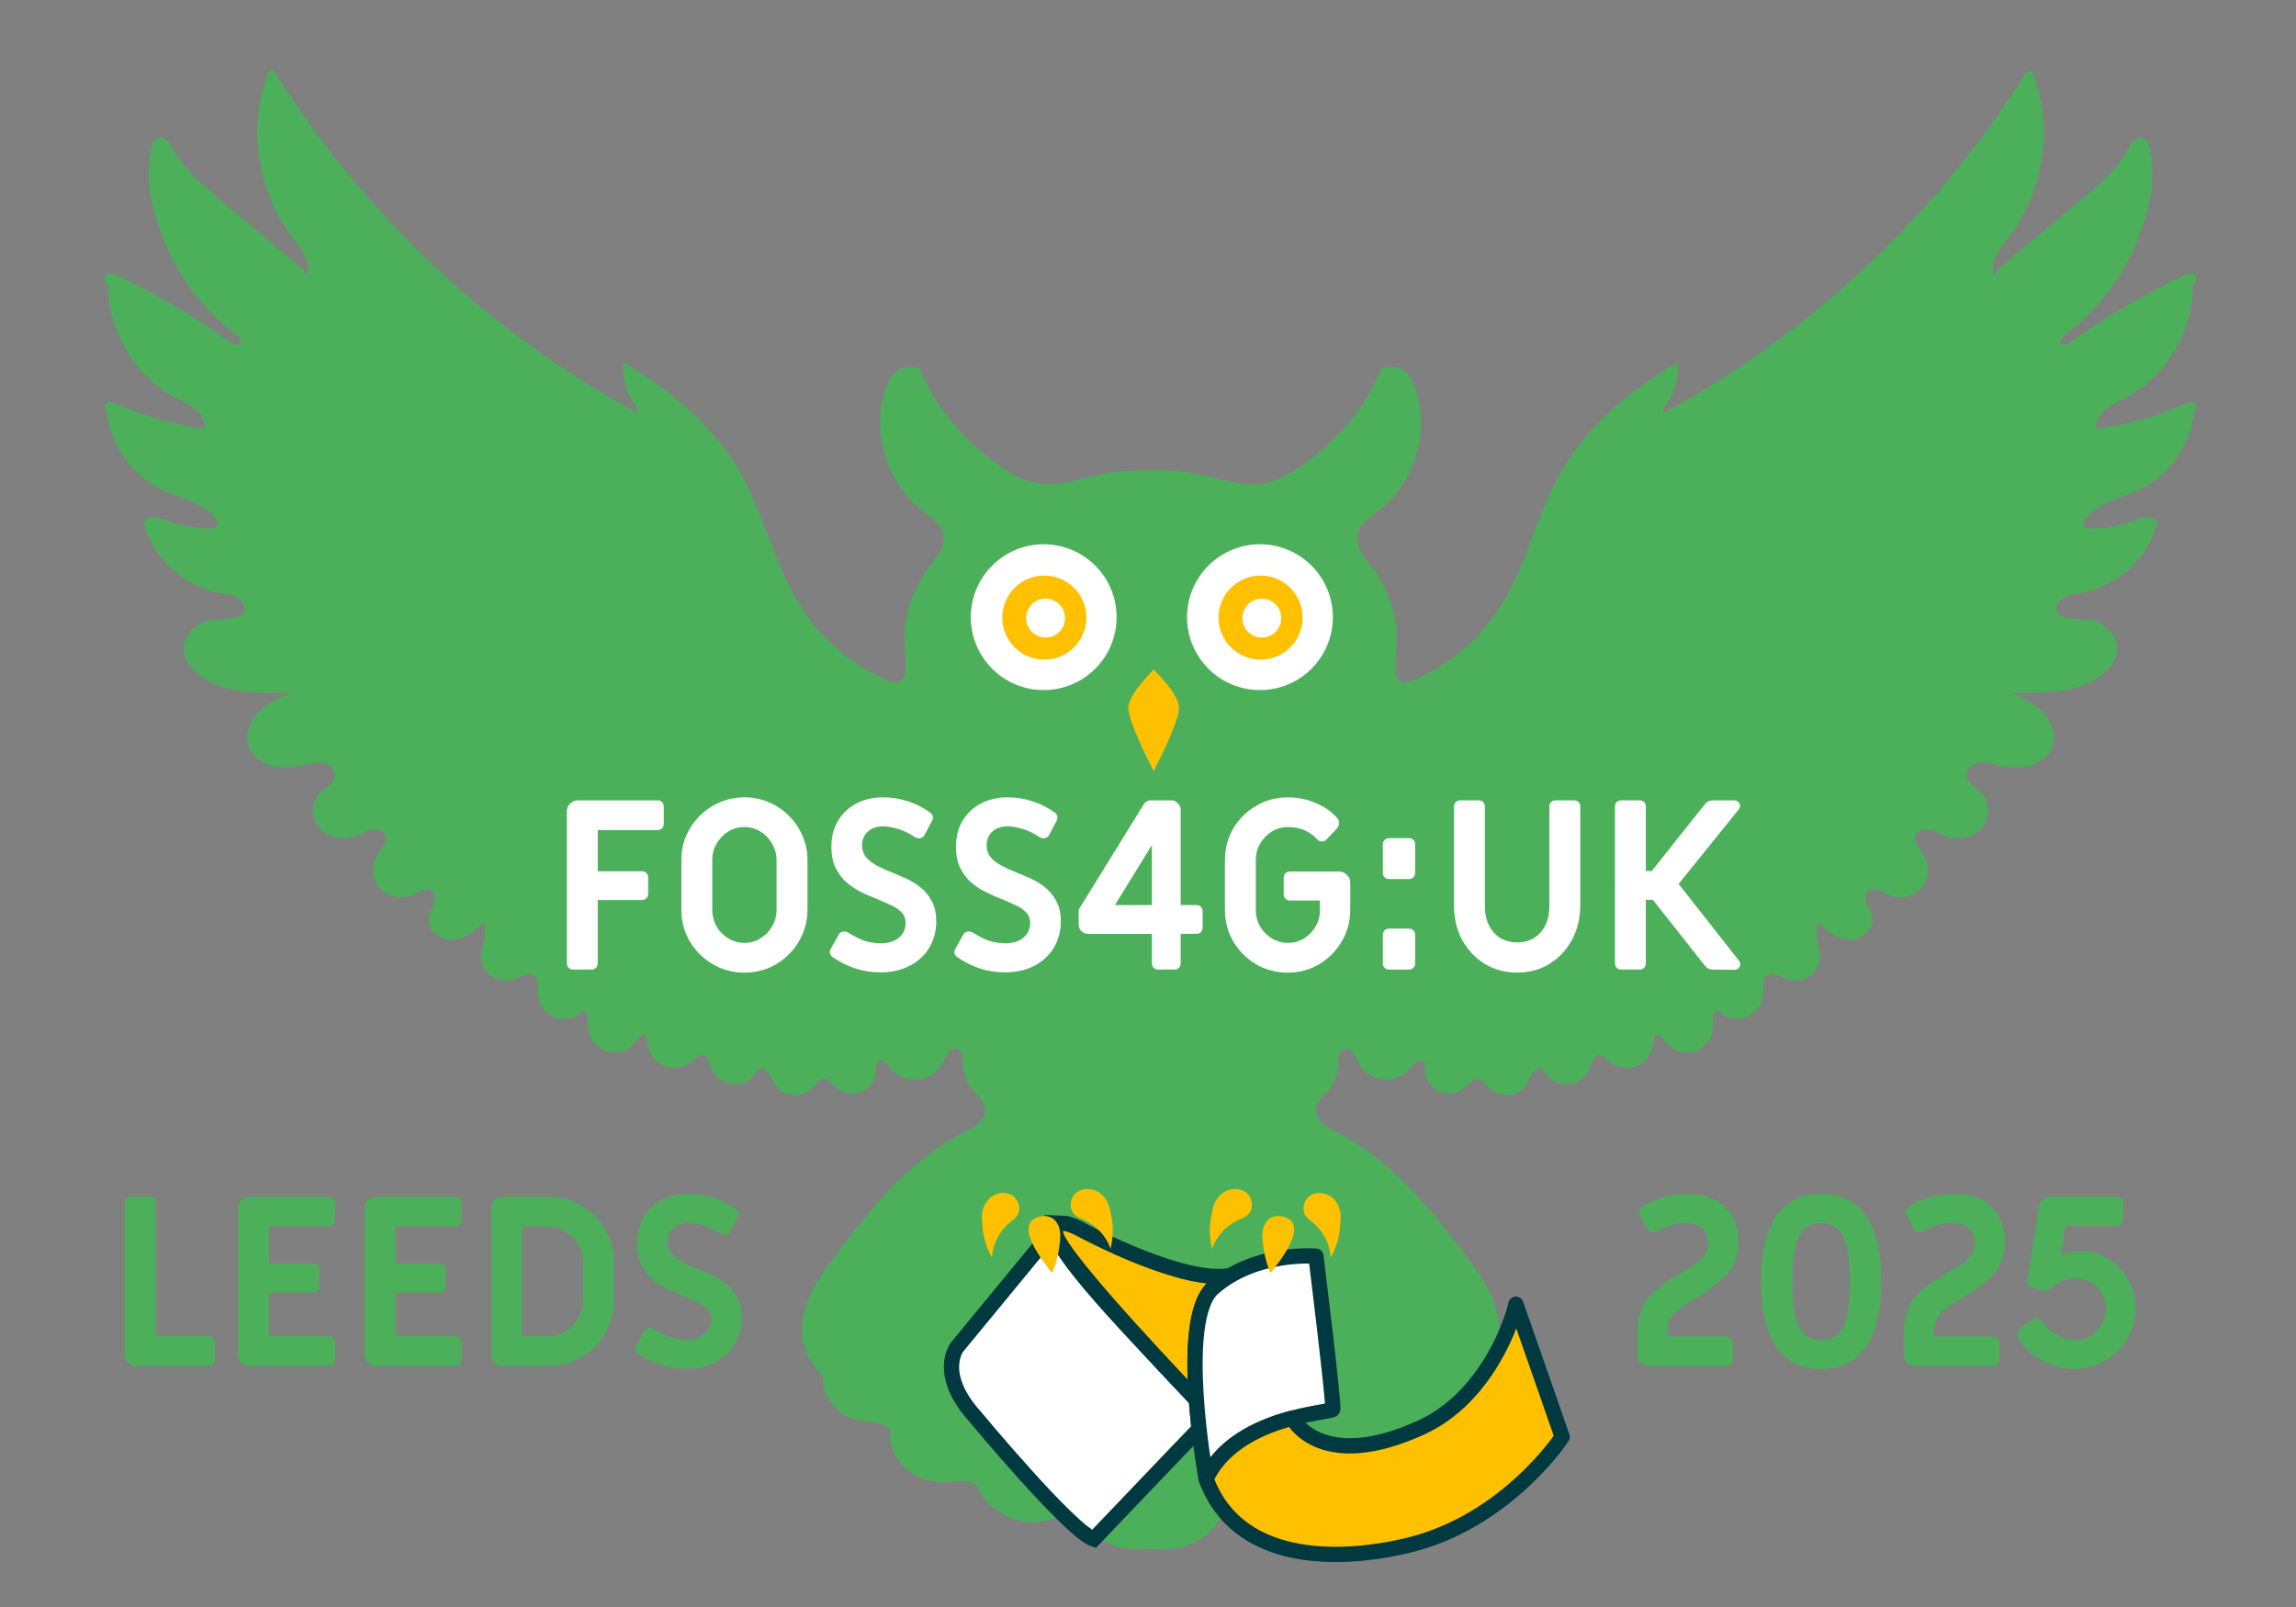
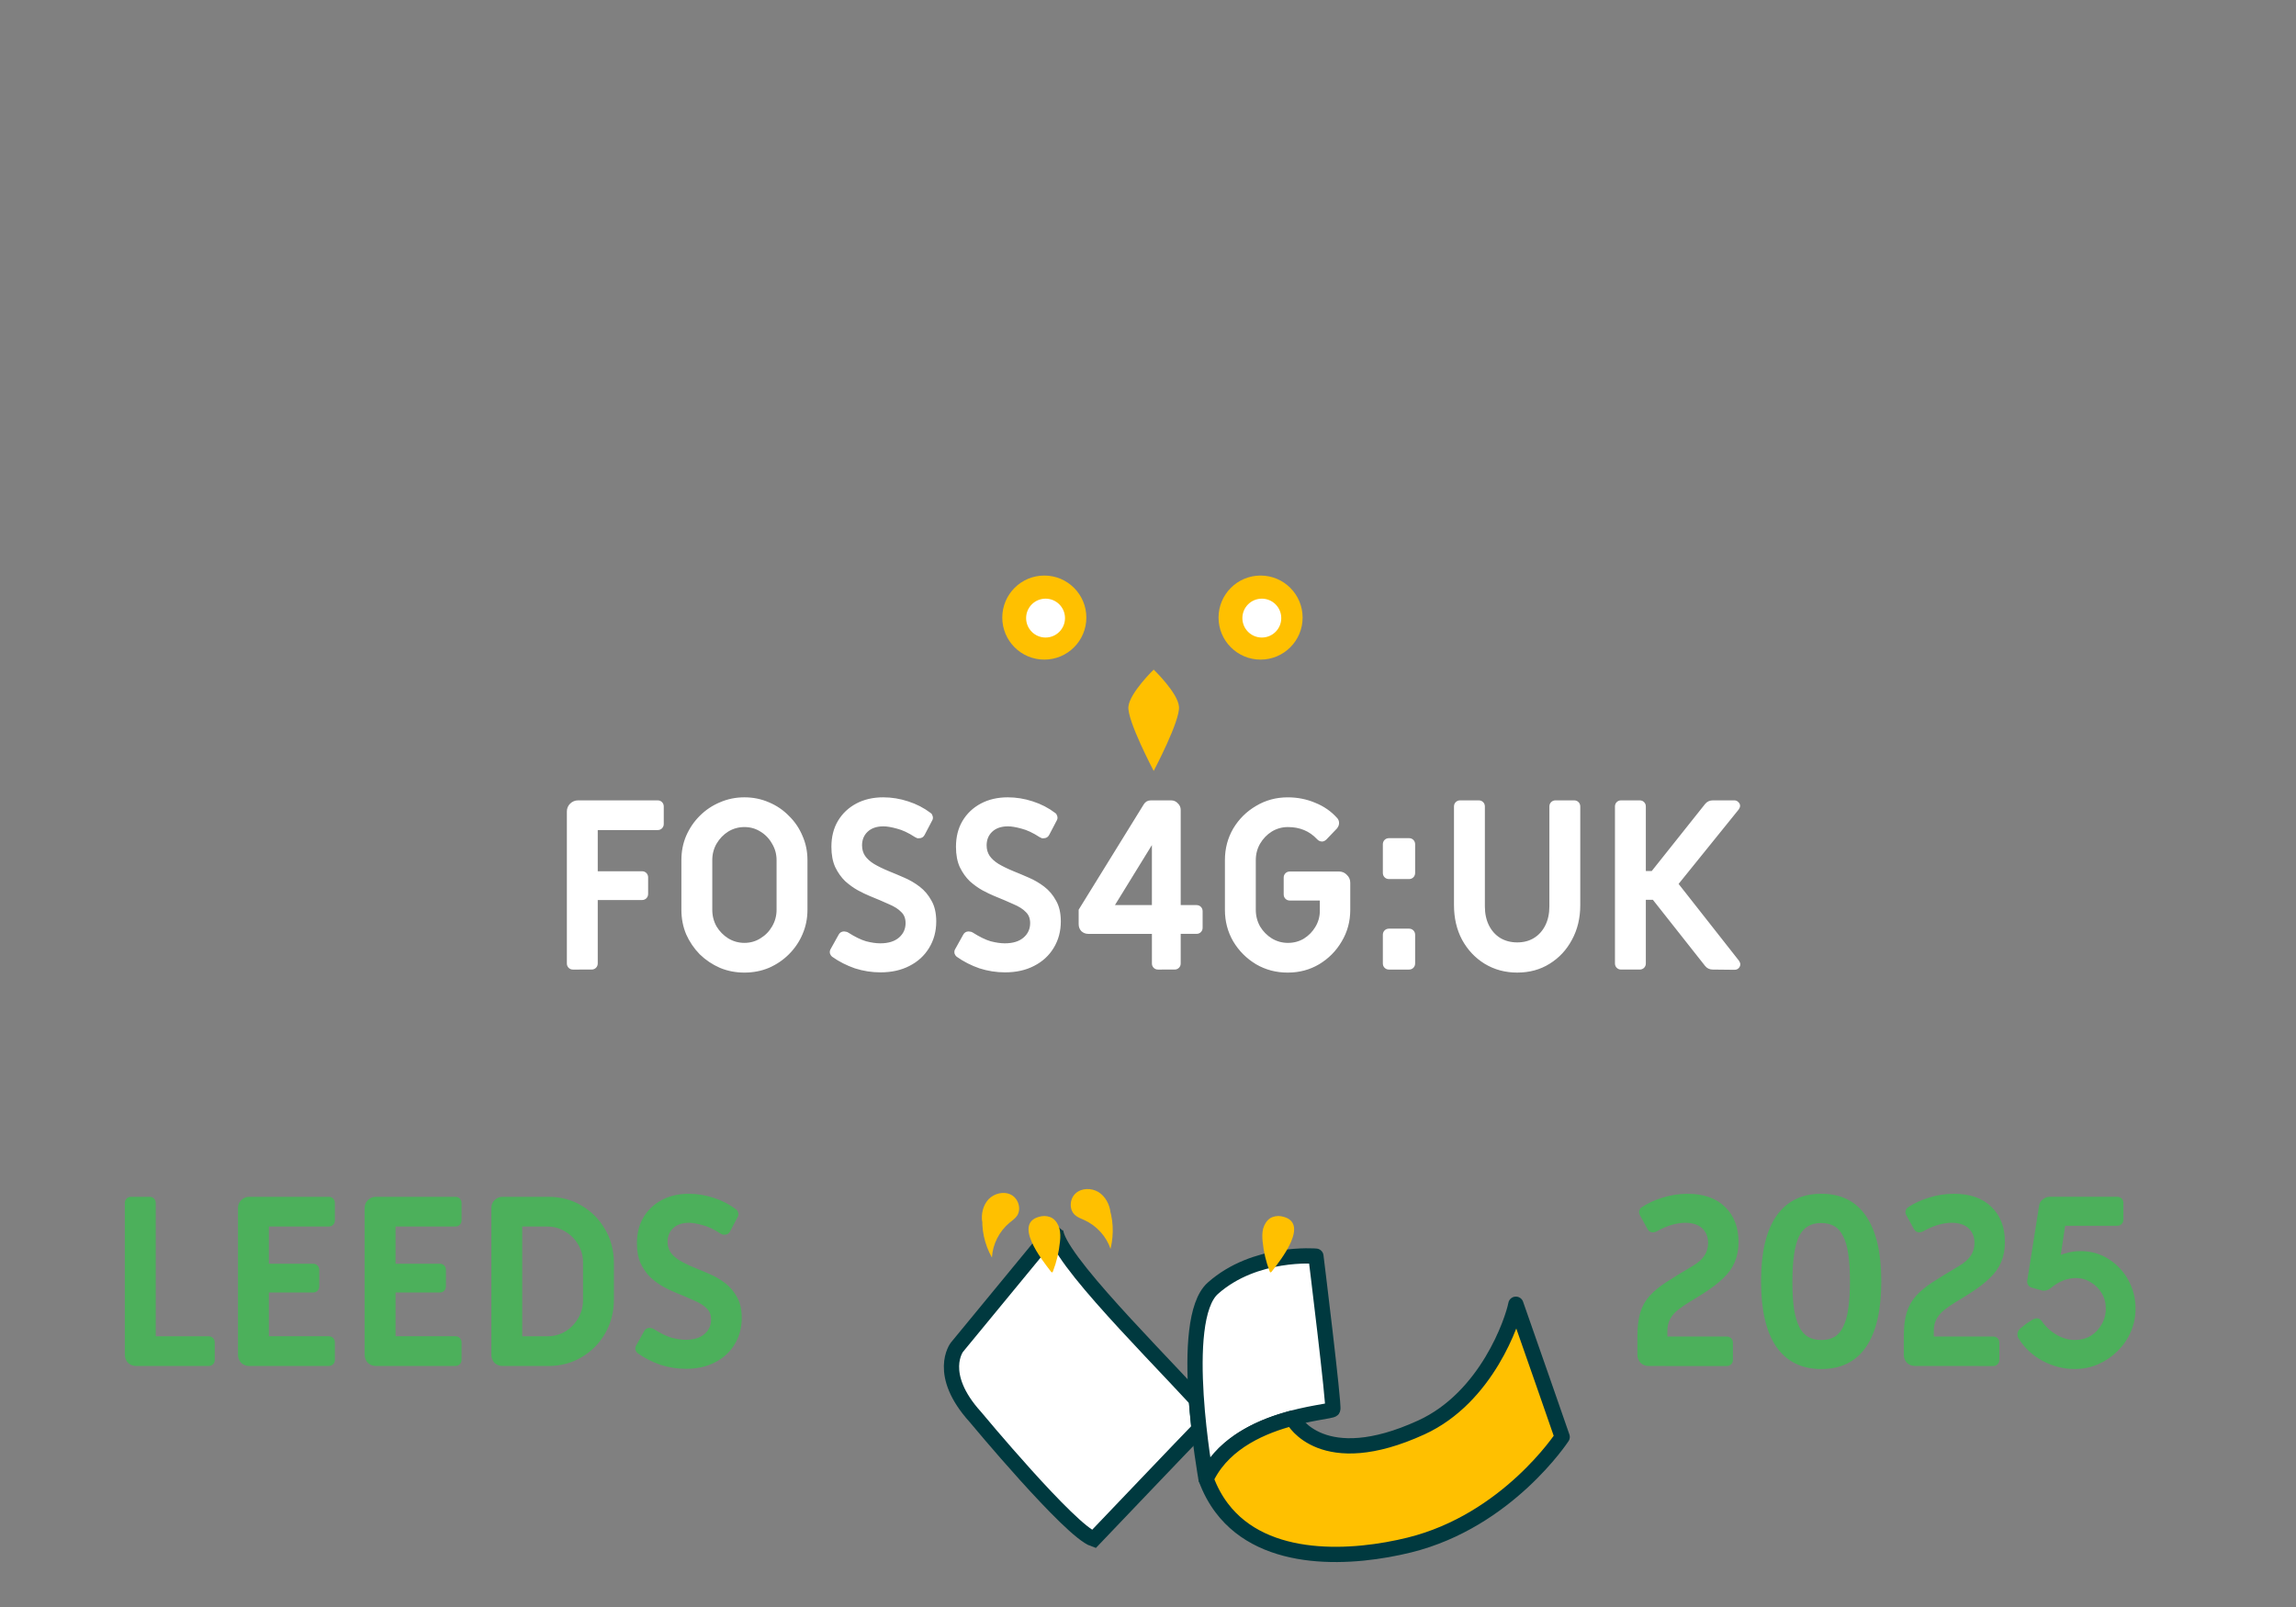
<svg xmlns="http://www.w3.org/2000/svg" xmlns:ns1="http://www.inkscape.org/namespaces/inkscape" xmlns:ns2="http://sodipodi.sourceforge.net/DTD/sodipodi-0.dtd" width="250mm" height="175mm" viewBox="0 0 250 175" version="1.1" id="svg1">
  <rect x="0" y="0" width="250" height="175" fill="#808080" stroke="none" />
-   <path class="st0" d="m 126.444,168.701 c 2.328,0.159 4.683,-0.926 6.059,-2.778 0.291,-0.397 0.556,-0.847 0.979,-1.138 0.397,-0.291 0.767,-0.238 1.191,0.026 1.614,0.953 3.598,1.164 5.397,0.635 1.799,-0.529 3.307,-1.879 4.101,-3.545 0.238,-0.503 1.164,-0.582 1.72,-0.609 0.556,-0.026 1.111,0.079 1.667,0.106 1.587,0.079 3.228,-0.423 4.392,-1.508 1.191,-1.058 1.852,-2.699 1.693,-4.286 0.37,-0.476 1.191,-0.609 1.799,-0.714 0.609,-0.106 1.244,-0.132 1.826,-0.265 2.17,-0.45 3.836,-2.646 3.704,-4.868 1.693,-1.455 2.514,-3.81 2.196,-6.006 -0.344,-2.196 -1.482,-4.18 -2.805,-5.98 -4.207,-5.715 -8.572,-11.298 -14.896,-14.526 -0.529,-0.265 -1.085,-0.556 -1.535,-0.979 -0.423,-0.423 -0.714,-1.032 -0.635,-1.64 0.132,-0.741 0.794,-1.27 1.296,-1.852 0.714,-0.82 1.111,-1.879 1.138,-2.937 0.026,-0.609 0.026,-1.402 0.582,-1.614 0.37,-0.132 0.794,0.079 1.032,0.397 0.238,0.318 0.37,0.688 0.529,1.058 0.503,1.005 1.508,1.72 2.619,1.852 1.111,0.132 2.275,-0.291 3.016,-1.111 0.265,-0.291 0.476,-0.609 0.794,-0.82 0.318,-0.212 0.714,-0.132 0.9,0.212 -0.265,1.111 0.291,2.381 1.296,2.937 1.005,0.556 2.355,0.37 3.175,-0.45 0.344,-0.344 0.661,-0.82 1.138,-0.82 0.529,0 0.847,0.529 1.217,0.926 0.556,0.582 1.376,0.9 2.196,0.847 0.82,-0.053 1.561,-0.529 2.011,-1.217 0.265,-0.423 0.423,-0.9 0.714,-1.27 0.291,-0.37 0.926,-0.661 1.138,-0.212 0.476,0.979 1.561,1.614 2.619,1.535 1.085,-0.053 2.09,-0.82 2.434,-1.826 0.185,-0.529 0.318,-1.191 0.847,-1.323 0.476,-0.106 0.873,0.344 1.244,0.661 0.82,0.688 2.064,0.873 3.043,0.45 1.005,-0.423 1.72,-1.455 1.773,-2.514 0.026,-0.291 0.026,-0.635 0.265,-0.767 0.37,-0.212 0.741,0.265 0.979,0.609 0.661,0.979 1.984,1.455 3.122,1.138 1.138,-0.318 2.011,-1.402 2.09,-2.593 0.053,-0.741 -0.079,-1.482 0.476,-1.984 0.714,0.873 1.984,1.217 3.069,0.873 1.058,-0.37 1.879,-1.402 1.931,-2.54 0.026,-0.767 -0.132,-1.746 0.529,-2.117 0.609,-0.344 1.323,0.185 1.984,0.45 0.767,0.318 1.693,0.238 2.408,-0.212 0.714,-0.45 1.191,-1.244 1.244,-2.064 0.079,-1.376 -0.82,-2.699 -0.159,-3.889 0.9,0.979 2.064,1.879 3.413,1.905 1.349,0.026 2.725,-1.164 2.487,-2.487 -0.106,-0.503 -0.423,-0.953 -0.609,-1.455 -0.185,-0.503 -0.159,-1.138 0.265,-1.429 0.609,-0.423 1.376,0.132 2.064,0.476 1.191,0.582 2.725,0.265 3.598,-0.741 0.873,-0.979 0.953,-2.566 0.238,-3.651 -0.423,-0.661 -1.164,-1.323 -0.873,-2.064 0.212,-0.556 0.9,-0.741 1.482,-0.635 0.582,0.106 1.085,0.423 1.614,0.635 1.323,0.529 2.937,0.318 3.942,-0.661 1.005,-0.979 1.191,-2.778 0.238,-3.836 -0.661,-0.741 -1.826,-1.244 -1.746,-2.223 0.053,-0.635 0.688,-1.111 1.323,-1.217 0.635,-0.106 1.296,0.079 1.905,0.238 1.164,0.265 2.381,0.423 3.545,0.132 1.164,-0.291 2.249,-1.085 2.619,-2.223 0.423,-1.27 -0.159,-2.725 -1.111,-3.678 -0.953,-0.953 -2.196,-1.535 -3.413,-2.09 3.016,0.079 6.138,0.106 8.837,-1.244 1.561,-0.794 2.99,-2.355 2.672,-4.075 -0.238,-1.164 -1.244,-2.037 -2.355,-2.461 -0.926,-0.344 -4.154,0.026 -4.207,-1.323 -0.026,-0.582 0.423,-1.085 0.953,-1.349 0.529,-0.265 1.111,-0.318 1.693,-0.397 3.942,-0.688 7.355,-3.81 8.361,-7.699 -0.291,-0.45 -0.714,-0.556 -1.244,-0.529 -0.529,0.026 -1.032,0.238 -1.561,0.423 -1.376,0.503 -2.857,0.741 -4.313,0.767 -0.238,0 -0.503,0 -0.714,-0.132 -0.212,-0.132 -0.344,-0.423 -0.212,-0.635 1.323,-2.223 4.657,-2.566 6.879,-3.889 2.91,-1.746 4.895,-4.921 5.186,-8.281 0.238,-0.159 0.185,-0.714 -0.106,-0.82 -0.291,-0.079 -0.582,0.026 -0.847,0.159 -3.096,1.376 -6.403,2.302 -9.763,2.752 -0.079,-0.82 0.397,-1.587 1.032,-2.117 0.635,-0.529 1.402,-0.847 2.117,-1.217 4.471,-2.355 7.435,-7.303 7.408,-12.356 0.37,-0.132 0.503,-1.032 0.132,-1.191 -0.37,-0.159 -0.794,0.026 -1.164,0.185 -4.286,2.037 -8.414,4.471 -12.277,7.25 -0.344,0.265 -0.953,0.45 -1.138,0.053 -0.132,-0.291 0.185,-0.609 0.423,-0.794 5.001,-3.704 8.467,-9.419 9.446,-15.584 0.238,-1.561 0.132,-3.122 -0.106,-4.657 -0.079,-0.476 -0.212,-1.005 -0.635,-1.191 -0.37,-0.185 -0.847,-0.026 -1.138,0.265 -0.291,0.291 -0.476,0.661 -0.688,1.032 -1.191,2.143 -3.096,3.784 -5.001,5.345 -3.069,2.566 -6.138,5.133 -9.207,7.699 0,0.318 -0.079,0.37 -0.397,0.397 -0.291,-1.561 0.9,-2.963 1.852,-4.233 3.651,-4.868 4.657,-11.615 2.566,-17.33 -0.079,-0.185 -0.159,-0.397 -0.318,-0.503 -0.185,-0.106 -0.37,-0.079 -0.476,0.079 -9.71,15.531 -23.495,28.469 -39.582,37.174 0.026,-0.238 0.079,-0.37 0.106,-0.609 1.138,-1.455 1.614,-3.122 1.561,-4.974 -5.027,2.937 -9.71,6.747 -12.647,11.774 -2.805,4.815 -3.863,10.504 -6.906,15.134 -2.275,3.466 -5.583,6.218 -9.419,7.805 -0.291,0.106 -0.582,0.238 -0.9,0.185 -0.529,-0.079 -0.847,-0.635 -0.9,-1.138 -0.132,-2.011 0.344,-3.889 -0.106,-5.953 -0.423,-2.011 -1.296,-3.916 -2.54,-5.556 -0.741,-0.979 -1.693,-2.037 -1.535,-3.281 0.159,-1.244 1.376,-2.037 2.381,-2.831 3.678,-2.91 5.371,-8.07 4.154,-12.568 -0.238,-0.9 -0.609,-1.799 -1.27,-2.461 -0.661,-0.661 -1.773,-0.688 -2.672,-0.397 -1.561,4.101 -4.577,7.514 -8.096,10.16 -1.482,1.111 -3.122,2.143 -4.974,2.381 -2.09,0.291 -4.18,-0.476 -6.244,-0.926 -1.535,-0.344 -3.069,-0.503 -4.63,-0.529 -0.794,0 -1.508,0 -2.328,0 -1.561,0 -3.122,0.185 -4.63,0.529 -2.064,0.45 -4.154,1.191 -6.244,0.926 -1.852,-0.238 -3.493,-1.27 -4.974,-2.381 -3.519,-2.646 -6.535,-6.059 -8.096,-10.16 -0.873,-0.291 -2.011,-0.265 -2.672,0.397 -0.661,0.661 -1.032,1.561 -1.27,2.461 -1.217,4.498 0.476,9.684 4.154,12.568 1.005,0.794 2.223,1.561 2.381,2.831 0.159,1.217 -0.767,2.275 -1.535,3.281 -1.244,1.64 -2.09,3.545 -2.54,5.556 -0.45,2.064 0.026,3.969 -0.106,5.953 -0.026,0.529 -0.37,1.058 -0.9,1.138 -0.318,0.053 -0.609,-0.053 -0.9,-0.185 -3.81,-1.587 -7.144,-4.339 -9.419,-7.805 -3.043,-4.657 -4.128,-10.345 -6.906,-15.134 -2.937,-5.027 -7.62,-8.837 -12.647,-11.774 -0.053,1.852 0.423,3.519 1.561,4.974 0.026,0.238 0.079,0.37 0.106,0.609 C 53.366,36.304 39.581,23.366 29.897,7.835 c -0.106,-0.185 -0.318,-0.212 -0.476,-0.079 -0.185,0.106 -0.265,0.318 -0.318,0.503 -2.09,5.715 -1.085,12.462 2.566,17.33 0.953,1.27 2.143,2.672 1.852,4.233 -0.318,0 -0.397,-0.079 -0.397,-0.397 -3.069,-2.566 -6.138,-5.133 -9.207,-7.699 -1.879,-1.561 -3.81,-3.201 -5.001,-5.345 -0.212,-0.37 -0.37,-0.741 -0.688,-1.032 -0.291,-0.291 -0.767,-0.45 -1.138,-0.265 -0.423,0.212 -0.556,0.741 -0.635,1.191 -0.265,1.561 -0.37,3.122 -0.106,4.657 0.979,6.138 4.445,11.88 9.446,15.584 0.265,0.185 0.556,0.503 0.423,0.794 -0.159,0.397 -0.767,0.212 -1.138,-0.053 -3.863,-2.778 -7.99,-5.186 -12.277,-7.25 -0.37,-0.185 -0.794,-0.344 -1.164,-0.185 -0.37,0.159 -0.265,1.058 0.132,1.191 -0.026,5.054 2.937,10.001 7.408,12.356 0.714,0.37 1.482,0.714 2.117,1.217 0.635,0.529 1.111,1.296 1.032,2.117 -3.36,-0.45 -6.668,-1.376 -9.763,-2.752 -0.265,-0.106 -0.556,-0.238 -0.847,-0.159 -0.291,0.079 -0.344,0.635 -0.106,0.82 0.291,3.36 2.275,6.562 5.186,8.281 2.223,1.323 5.556,1.64 6.879,3.889 0.132,0.212 0,0.503 -0.212,0.635 -0.212,0.132 -0.476,0.132 -0.714,0.132 -1.455,-0.026 -2.937,-0.265 -4.313,-0.767 -0.503,-0.185 -1.005,-0.397 -1.561,-0.423 -0.529,-0.026 -0.952,0.079 -1.244,0.529 1.005,3.863 4.419,7.011 8.361,7.699 0.582,0.106 1.164,0.159 1.693,0.397 0.529,0.238 0.979,0.767 0.953,1.349 -0.053,1.349 -3.307,0.979 -4.207,1.323 -1.111,0.397 -2.117,1.296 -2.355,2.461 -0.344,1.72 1.111,3.281 2.672,4.075 2.672,1.349 5.821,1.323 8.837,1.244 -1.217,0.556 -2.487,1.138 -3.413,2.09 -0.953,0.953 -1.535,2.381 -1.111,3.678 0.37,1.138 1.455,1.931 2.619,2.223 1.164,0.291 2.381,0.132 3.545,-0.132 0.635,-0.159 1.27,-0.318 1.905,-0.238 0.635,0.106 1.27,0.582 1.323,1.217 0.079,0.979 -1.085,1.508 -1.746,2.223 -0.952,1.058 -0.767,2.831 0.238,3.836 1.005,0.979 2.646,1.191 3.942,0.661 0.529,-0.212 1.032,-0.529 1.614,-0.635 0.582,-0.106 1.27,0.106 1.482,0.635 0.265,0.741 -0.45,1.402 -0.873,2.064 -0.714,1.085 -0.635,2.672 0.238,3.651 0.873,0.979 2.408,1.296 3.598,0.741 0.661,-0.318 1.455,-0.9 2.064,-0.476 0.423,0.291 0.423,0.953 0.265,1.429 -0.185,0.503 -0.503,0.926 -0.609,1.455 -0.265,1.323 1.138,2.514 2.487,2.487 1.349,-0.026 2.514,-0.9 3.413,-1.905 0.661,1.217 -0.238,2.514 -0.159,3.889 0.053,0.82 0.529,1.614 1.244,2.064 0.714,0.45 1.614,0.529 2.408,0.212 0.661,-0.265 1.376,-0.794 1.984,-0.45 0.661,0.37 0.476,1.349 0.529,2.117 0.053,1.138 0.847,2.17 1.931,2.54 1.058,0.37 2.355,0 3.069,-0.873 0.556,0.503 0.423,1.244 0.476,1.984 0.079,1.164 0.953,2.275 2.09,2.593 1.138,0.318 2.434,-0.159 3.122,-1.138 0.238,-0.344 0.609,-0.82 0.979,-0.609 0.265,0.132 0.265,0.503 0.265,0.767 0.053,1.085 0.794,2.09 1.773,2.514 1.005,0.423 2.223,0.238 3.043,-0.45 0.37,-0.318 0.767,-0.741 1.244,-0.661 0.529,0.106 0.661,0.794 0.847,1.323 0.37,1.005 1.376,1.773 2.434,1.826 1.058,0.053 2.143,-0.582 2.619,-1.535 0.212,-0.45 0.82,-0.159 1.138,0.212 0.318,0.37 0.45,0.847 0.714,1.27 0.423,0.688 1.191,1.138 2.011,1.217 0.794,0.079 1.64,-0.238 2.196,-0.847 0.37,-0.397 0.688,-0.926 1.217,-0.926 0.476,0 0.794,0.476 1.138,0.82 0.82,0.82 2.17,1.005 3.175,0.45 1.005,-0.556 1.561,-1.799 1.296,-2.937 0.185,-0.344 0.582,-0.397 0.9,-0.212 0.318,0.185 0.556,0.529 0.794,0.82 0.741,0.82 1.905,1.27 3.016,1.111 1.111,-0.159 2.117,-0.873 2.619,-1.852 0.185,-0.344 0.291,-0.741 0.529,-1.058 0.238,-0.318 0.661,-0.529 1.032,-0.397 0.582,0.212 0.582,1.005 0.582,1.614 0.026,1.085 0.45,2.143 1.138,2.937 0.503,0.582 1.164,1.085 1.296,1.852 0.106,0.609 -0.185,1.217 -0.635,1.64 -0.423,0.423 -0.979,0.714 -1.535,0.979 -6.324,3.228 -10.689,8.784 -14.896,14.526 -1.323,1.799 -2.461,3.784 -2.805,5.98 -0.344,2.196 0.503,4.551 2.196,6.006 -0.132,2.223 1.535,4.419 3.704,4.868 0.609,0.132 1.217,0.132 1.826,0.265 0.609,0.132 1.429,0.238 1.799,0.714 -0.159,1.587 0.503,3.201 1.693,4.286 1.191,1.085 2.805,1.587 4.392,1.508 0.556,-0.026 1.111,-0.132 1.667,-0.106 0.556,0.026 1.482,0.106 1.72,0.609 0.794,1.693 2.328,2.99 4.101,3.545 1.773,0.556 3.784,0.318 5.397,-0.635 0.423,-0.265 0.794,-0.318 1.191,-0.026 0.397,0.291 0.661,0.741 0.979,1.138 1.402,1.852 3.757,2.937 6.059,2.778 0.741,-0.053 1.561,-0.053 2.328,0 z" id="path1" style="fill:#4cb05b;fill-opacity:1;stroke-width:0.265" />
-   <circle class="st1" cx="113.643" cy="67.209" r="7.938" id="circle4" style="fill:#ffffff;stroke-width:0.265" />
-   <circle class="st1" cx="137.191" cy="67.209" r="7.938" id="circle7" style="fill:#ffffff;stroke-width:0.265" />
  <circle class="st0" cx="113.71" cy="67.254" r="4.577" id="circle5" style="fill:#ffc000;stroke-width:0.265" />
  <circle class="st0" cx="137.258" cy="67.254" r="4.577" id="circle8" style="fill:#ffc000;stroke-width:0.265" />
  <circle class="st1" cx="113.846" cy="67.31" r="2.117" id="circle6" style="fill:#ffffff;stroke-width:0.265" />
  <circle class="st1" cx="137.394" cy="67.31" r="2.117" id="circle9" style="fill:#ffffff;stroke-width:0.265" />
  <path class="st1" d="m 125.62,83.952 c 0,0 -2.91,-5.503 -2.752,-7.011 0.159,-1.508 2.752,-4.022 2.752,-4.022 0,0 2.619,2.514 2.752,4.022 0.159,1.508 -2.752,7.011 -2.752,7.011" id="path9" style="fill:#ffc000;fill-opacity:1;stroke-width:0.265" />
  <path ns1:label="part1" ns2:nodetypes="ccccccc" d="m 115.081,133.487 c -1.522,1.853 9.442,12.714 15.181,18.941 l 0.308,3.183 c -0.728,0.731 -11.474,11.997 -11.474,11.997 -2.59,-0.889 -12.873,-13.278 -12.873,-13.278 -4.278,-4.711 -2.029,-7.617 -2.029,-7.617 l 10.887,-13.226" style="display:inline;fill:#ffffff;fill-opacity:1;stroke:#00393f;stroke-width:1.662;stroke-linecap:butt;stroke-linejoin:miter;stroke-miterlimit:4;stroke-dasharray:none;stroke-opacity:1" id="path305-9" ns1:connector-curvature="0" />
-   <path ns1:label="part2" ns1:connector-curvature="0" id="path390-7" d="m 115.738,133.204 c -0.559,-0.018 -0.955,0.262 -0.774,1.208 0.502,2.625 15.297,18.015 15.297,18.015 0.002,0.002 0.004,0.003 0.006,0.005 -0.342,-4.883 -0.213,-10.361 1.795,-12.143 0.612,-0.543 1.26,-1.003 1.924,-1.394 -4.942,0.999 -15.471,-4.56 -16.32,-5.023 -0.45,-0.246 -1.294,-0.648 -1.928,-0.668 z" style="display:inline;fill:#ffc000;fill-opacity:1;stroke:#00393f;stroke-width:1.661;stroke-linecap:butt;stroke-linejoin:miter;stroke-miterlimit:4;stroke-dasharray:none;stroke-opacity:1" />
+   <path ns1:label="part2" ns1:connector-curvature="0" id="path390-7" d="m 115.738,133.204 z" style="display:inline;fill:#ffc000;fill-opacity:1;stroke:#00393f;stroke-width:1.661;stroke-linecap:butt;stroke-linejoin:miter;stroke-miterlimit:4;stroke-dasharray:none;stroke-opacity:1" />
  <path ns1:label="part3" d="m 131.322,161.049 c 0,0 -3.146,-17.31 0.74,-20.76 4.598,-4.082 11.221,-3.494 11.221,-3.494 0,0 2.009,16.287 1.834,16.68 -0.174,0.393 -10.561,0.696 -13.795,7.574 z" style="display:inline;fill:#ffffff;fill-opacity:1;stroke:#00393f;stroke-width:1.662;stroke-linecap:butt;stroke-linejoin:round;stroke-miterlimit:4;stroke-dasharray:none;stroke-opacity:1;opacity:1" id="path603-3" ns1:connector-curvature="0" />
  <path ns1:label="part4" ns2:nodetypes="cccccccscccc" ns1:connector-curvature="0" id="path609-6" d="m 165.056,142.029 c -0.338,1.767 -3.149,10.148 -10.3,13.419 -10.801,4.942 -13.907,-0.814 -13.907,-0.814 -0.028,0.01 -0.059,-0.073 -0.091,-0.21 -3.196,0.841 -7.3,2.536 -9.254,6.264 -1.7e-4,0 -2.6e-4,8e-4 -5.3e-4,0.001 0,0 -0.117,0.256 -0.18,0.36 0.445,1.212 1.021,2.259 1.701,3.162 4.713,6.259 14.429,5.524 20.442,4.036 10.677,-2.641 16.631,-11.766 16.631,-11.766 l -2.12,-6.097 z" style="display:inline;fill:#ffc000;fill-opacity:1;stroke:#00393f;stroke-width:1.661;stroke-linecap:butt;stroke-linejoin:round;stroke-miterlimit:4;stroke-dasharray:none;stroke-opacity:1" />
  <path class="st1" d="m 120.919,132.028 c -0.106,-0.873 -0.556,-1.746 -1.323,-2.223 -0.767,-0.45 -1.826,-0.45 -2.487,0.159 -0.661,0.609 -0.714,1.773 -0.053,2.355 0.291,0.265 0.688,0.397 1.032,0.556 1.323,0.609 2.381,1.773 2.831,3.122 0.397,-1.614 0.318,-3.36 -0.291,-4.895" id="path2" style="fill:#ffc000;fill-opacity:1;stroke-width:0.265" />
  <path class="st1" d="m 106.949,133.086 c -0.132,-0.873 0.079,-1.826 0.688,-2.487 0.609,-0.635 1.64,-0.9 2.434,-0.503 0.794,0.397 1.164,1.508 0.688,2.275 -0.212,0.318 -0.556,0.556 -0.847,0.794 -1.111,0.926 -1.826,2.328 -1.905,3.784 -0.82,-1.455 -1.191,-3.149 -1.005,-4.815" id="path3" style="fill:#ffc000;fill-opacity:1;stroke-width:0.265" />
  <path class="st1" d="m 113.379,132.451 c 0.423,-0.079 0.873,0 1.217,0.212 0.397,0.265 0.635,0.688 0.767,1.138 0.106,0.45 0.106,0.926 0.053,1.402 -0.106,1.111 -0.37,2.223 -0.767,3.254 -0.026,0.053 -0.053,0.106 -0.079,0.106 -0.053,0 -0.079,-0.026 -0.132,-0.079 -0.953,-1.244 -4.313,-5.424 -1.058,-6.032 z" id="path4" style="fill:#ffc000;fill-opacity:1;stroke-width:0.265" />
-   <path class="st1" d="m 131.979,132.028 c 0.106,-0.873 0.556,-1.746 1.323,-2.223 0.767,-0.45 1.826,-0.45 2.487,0.159 0.661,0.609 0.714,1.773 0.053,2.355 -0.291,0.265 -0.688,0.397 -1.032,0.556 -1.323,0.609 -2.381,1.773 -2.831,3.122 -0.397,-1.614 -0.318,-3.36 0.291,-4.895" id="path10" style="fill:#ffc000;fill-opacity:1;stroke-width:0.265" />
-   <path class="st1" d="m 145.949,133.086 c 0.132,-0.873 -0.079,-1.826 -0.688,-2.487 -0.609,-0.635 -1.64,-0.9 -2.434,-0.503 -0.794,0.397 -1.164,1.508 -0.688,2.275 0.212,0.318 0.556,0.556 0.847,0.794 1.111,0.926 1.826,2.328 1.905,3.784 0.82,-1.455 1.191,-3.149 1.005,-4.815" id="path11" style="fill:#ffc000;fill-opacity:1;stroke-width:0.265" />
  <path class="st1" d="m 139.519,132.451 c -0.423,-0.079 -0.873,0 -1.217,0.212 -0.397,0.265 -0.635,0.688 -0.767,1.138 -0.106,0.45 -0.106,0.926 -0.053,1.402 0.106,1.111 0.37,2.223 0.767,3.254 0.026,0.053 0.053,0.106 0.079,0.106 0.053,0 0.079,-0.026 0.132,-0.079 0.979,-1.244 4.313,-5.424 1.058,-6.032 z" id="path12" style="fill:#ffc000;fill-opacity:1;stroke-width:0.265" />
  <path d="m 62.388,105.452 q -0.229,0 -0.381,-0.152 -0.152,-0.152 -0.152,-0.381 V 88.383 q 0,-0.457 0.305,-0.762 0.33,-0.33 0.787,-0.33 h 8.661 q 0.229,0 0.381,0.152 0.152,0.152 0.152,0.381 v 1.905 q 0,0.229 -0.152,0.381 -0.152,0.152 -0.381,0.152 h -6.655 v 4.75 h 4.953 q 0.229,0 0.381,0.152 0.152,0.152 0.152,0.381 v 1.803 q 0,0.229 -0.152,0.381 -0.152,0.152 -0.381,0.152 h -4.953 v 7.036 q 0,0.229 -0.152,0.381 -0.152,0.152 -0.381,0.152 z m 18.669,0.33 q -1.397,0 -2.616,-0.508 -1.219,-0.533 -2.159,-1.448 -0.914,-0.94 -1.448,-2.134 -0.508,-1.219 -0.508,-2.616 v -5.41 q 0,-1.397 0.508,-2.591 0.533,-1.219 1.448,-2.134 0.94,-0.94 2.159,-1.448 1.219,-0.533 2.616,-0.533 1.397,0 2.616,0.533 1.219,0.508 2.134,1.448 0.94,0.914 1.448,2.134 0.533,1.194 0.533,2.591 v 5.41 q 0,1.397 -0.533,2.616 -0.508,1.194 -1.448,2.134 -0.914,0.914 -2.134,1.448 -1.219,0.508 -2.616,0.508 z m 0,-2.972 q 0.991,0 1.803,-0.508 0.838,-0.508 1.321,-1.346 0.508,-0.864 0.508,-1.88 v -5.41 q 0,-1.016 -0.508,-1.854 -0.483,-0.864 -1.321,-1.372 -0.813,-0.508 -1.803,-0.508 -0.991,0 -1.829,0.508 -0.813,0.508 -1.321,1.372 -0.483,0.838 -0.483,1.854 v 5.41 q 0,1.016 0.483,1.88 0.508,0.838 1.321,1.346 0.838,0.508 1.829,0.508 z m 14.808,2.946 q -1.397,0 -2.743,-0.432 -1.321,-0.457 -2.438,-1.245 -0.102,-0.076 -0.178,-0.254 -0.051,-0.203 0.025,-0.356 l 0.889,-1.6 q 0.152,-0.305 0.483,-0.305 0.102,0 0.178,0.025 0.076,0 0.203,0.076 1.118,0.711 1.981,0.965 0.889,0.229 1.575,0.229 1.372,0 2.134,-0.66 0.762,-0.66 0.762,-1.676 0,-0.813 -0.508,-1.295 -0.483,-0.508 -1.397,-0.889 -0.889,-0.406 -2.083,-0.889 -0.559,-0.229 -1.27,-0.61 -0.686,-0.381 -1.346,-0.965 -0.635,-0.61 -1.067,-1.499 -0.406,-0.889 -0.406,-2.159 0,-1.575 0.686,-2.743 0.711,-1.194 1.956,-1.854 1.245,-0.66 2.87,-0.66 1.346,0 2.667,0.432 1.346,0.432 2.413,1.245 0.127,0.076 0.178,0.279 0.051,0.178 -0.025,0.33 l -0.838,1.6 q -0.152,0.305 -0.483,0.305 -0.102,0 -0.178,0 -0.076,-0.025 -0.203,-0.102 -1.092,-0.711 -2.007,-0.94 -0.914,-0.254 -1.499,-0.254 -1.168,0 -1.829,0.635 -0.635,0.61 -0.635,1.575 0,0.686 0.356,1.219 0.356,0.508 1.016,0.914 0.686,0.406 1.676,0.813 0.762,0.305 1.626,0.686 0.889,0.381 1.651,0.965 0.762,0.584 1.245,1.473 0.508,0.864 0.508,2.21 0,1.575 -0.762,2.819 -0.737,1.219 -2.083,1.905 -1.321,0.686 -3.099,0.686 z m 13.564,0 q -1.397,0 -2.743,-0.432 -1.321,-0.457 -2.438,-1.245 -0.102,-0.076 -0.178,-0.254 -0.051,-0.203 0.025,-0.356 l 0.889,-1.6 q 0.152,-0.305 0.483,-0.305 0.102,0 0.178,0.025 0.076,0 0.203,0.076 1.118,0.711 1.981,0.965 0.889,0.229 1.575,0.229 1.372,0 2.134,-0.66 0.762,-0.66 0.762,-1.676 0,-0.813 -0.508,-1.295 -0.483,-0.508 -1.397,-0.889 -0.889,-0.406 -2.083,-0.889 -0.559,-0.229 -1.27,-0.61 -0.686,-0.381 -1.346,-0.965 -0.635,-0.61 -1.067,-1.499 -0.406,-0.889 -0.406,-2.159 0,-1.575 0.686,-2.743 0.711,-1.194 1.956,-1.854 1.245,-0.66 2.87,-0.66 1.346,0 2.667,0.432 1.346,0.432 2.413,1.245 0.127,0.076 0.178,0.279 0.051,0.178 -0.025,0.33 l -0.838,1.6 q -0.152,0.305 -0.483,0.305 -0.102,0 -0.178,0 -0.076,-0.025 -0.203,-0.102 -1.092,-0.711 -2.007,-0.94 -0.914,-0.254 -1.499,-0.254 -1.168,0 -1.829,0.635 -0.635,0.61 -0.635,1.575 0,0.686 0.356,1.219 0.356,0.508 1.016,0.914 0.686,0.406 1.676,0.813 0.762,0.305 1.626,0.686 0.889,0.381 1.651,0.965 0.762,0.584 1.245,1.473 0.508,0.864 0.508,2.21 0,1.575 -0.762,2.819 -0.737,1.219 -2.083,1.905 -1.321,0.686 -3.099,0.686 z m 16.662,-0.305 q -0.229,0 -0.381,-0.152 -0.152,-0.152 -0.152,-0.381 v -3.353 h -7.061 q -0.381,0 -0.66,-0.254 -0.254,-0.279 -0.254,-0.66 v -1.549 l 7.061,-11.43 q 0.229,-0.381 0.66,-0.381 h 2.21 q 0.381,0 0.635,0.279 0.279,0.254 0.279,0.635 v 10.49 h 1.854 q 0.229,0 0.381,0.152 0.152,0.152 0.152,0.381 v 1.803 q 0,0.229 -0.152,0.381 -0.152,0.152 -0.381,0.152 h -1.854 v 3.353 q 0,0.229 -0.152,0.381 -0.152,0.152 -0.381,0.152 z m -4.928,-6.756 h 4.394 v -7.137 z m 19.05,7.087 q -1.854,0 -3.378,-0.889 -1.524,-0.914 -2.438,-2.438 -0.889,-1.524 -0.889,-3.378 v -5.41 q 0,-1.854 0.889,-3.378 0.914,-1.524 2.438,-2.413 1.524,-0.914 3.378,-0.914 1.575,0 2.946,0.584 1.397,0.559 2.362,1.651 0.152,0.178 0.152,0.432 0,0.254 -0.203,0.508 -0.279,0.279 -0.559,0.584 -0.279,0.305 -0.559,0.584 -0.203,0.203 -0.406,0.203 -0.254,0 -0.457,-0.229 -1.27,-1.346 -3.251,-1.346 -0.991,0 -1.829,0.508 -0.813,0.508 -1.321,1.372 -0.483,0.838 -0.483,1.854 v 5.41 q 0,1.016 0.483,1.88 0.508,0.838 1.321,1.346 0.838,0.508 1.829,0.508 0.991,0 1.803,-0.483 0.813,-0.508 1.295,-1.321 0.508,-0.838 0.508,-1.829 v -1.245 h -3.404 q -0.229,0 -0.381,-0.152 -0.152,-0.152 -0.152,-0.381 v -1.829 q 0,-0.229 0.152,-0.381 0.152,-0.152 0.381,-0.152 h 5.359 q 0.457,0 0.762,0.33 0.33,0.305 0.33,0.762 v 2.946 q 0,1.854 -0.914,3.378 -0.889,1.524 -2.413,2.438 -1.499,0.889 -3.353,0.889 z M 151.237,95.596 q -0.229,0 -0.381,-0.152 -0.152,-0.152 -0.152,-0.381 v -3.124 q 0,-0.229 0.152,-0.381 0.152,-0.152 0.381,-0.152 h 2.184 q 0.229,0 0.381,0.152 0.152,0.152 0.152,0.381 v 3.124 q 0,0.229 -0.152,0.381 -0.152,0.152 -0.381,0.152 z m 0,9.855 q -0.229,0 -0.381,-0.152 -0.152,-0.152 -0.152,-0.381 v -3.124 q 0,-0.229 0.152,-0.381 0.152,-0.152 0.381,-0.152 h 2.184 q 0.229,0 0.381,0.152 0.152,0.152 0.152,0.381 v 3.124 q 0,0.229 -0.152,0.381 -0.152,0.152 -0.381,0.152 z m 13.97,0.33 q -1.93,0 -3.48,-0.94 -1.524,-0.94 -2.413,-2.565 -0.864,-1.626 -0.864,-3.708 V 87.824 q 0,-0.229 0.152,-0.381 0.152,-0.152 0.381,-0.152 h 2.032 q 0.229,0 0.381,0.152 0.152,0.152 0.152,0.381 v 10.871 q 0,1.219 0.457,2.134 0.457,0.914 1.27,1.422 0.838,0.508 1.93,0.508 1.092,0 1.905,-0.508 0.813,-0.508 1.27,-1.422 0.457,-0.914 0.457,-2.134 V 87.824 q 0,-0.229 0.152,-0.381 0.152,-0.152 0.381,-0.152 h 2.032 q 0.229,0 0.381,0.152 0.152,0.152 0.152,0.381 v 10.744 q 0,2.083 -0.889,3.708 -0.864,1.626 -2.388,2.565 -1.499,0.94 -3.454,0.94 z m 23.647,-0.305 -2.362,-0.025 q -0.457,0 -0.737,-0.356 l -5.715,-7.239 h -0.965 v 7.061 q 0,0.229 -0.152,0.381 -0.152,0.152 -0.381,0.152 h -2.032 q -0.229,0 -0.381,-0.152 -0.152,-0.152 -0.152,-0.381 V 87.824 q 0,-0.229 0.152,-0.381 0.152,-0.152 0.381,-0.152 h 2.032 q 0.229,0 0.381,0.152 0.152,0.152 0.152,0.381 v 7.163 h 0.838 l 5.842,-7.341 q 0.279,-0.356 0.762,-0.356 h 2.311 q 0.229,0 0.356,0.152 0.152,0.127 0.152,0.305 0,0.152 -0.127,0.33 l -6.604,8.179 6.629,8.433 q 0.127,0.178 0.127,0.33 0,0.178 -0.152,0.33 -0.127,0.127 -0.356,0.127 z" id="text12-0" style="fill:#ffffff;fill-opacity:1;stroke-width:0.265;stroke:#ffffff;stroke-opacity:1" class="st0 st2 st3" />
  <path d="m 14.819,148.624 q -0.457,0 -0.787,-0.305 -0.305,-0.33 -0.305,-0.787 v -16.535 q 0,-0.229 0.152,-0.381 0.152,-0.152 0.381,-0.152 h 2.032 q 0.229,0 0.381,0.152 0.152,0.152 0.152,0.381 v 14.656 h 5.893 q 0.229,0 0.381,0.152 0.152,0.152 0.152,0.381 v 1.905 q 0,0.229 -0.152,0.381 -0.152,0.152 -0.381,0.152 z m 12.319,0 q -0.457,0 -0.787,-0.305 -0.305,-0.33 -0.305,-0.787 v -15.977 q 0,-0.457 0.305,-0.762 0.33,-0.33 0.787,-0.33 h 8.661 q 0.229,0 0.381,0.152 0.152,0.152 0.152,0.381 v 1.905 q 0,0.229 -0.152,0.381 -0.152,0.152 -0.381,0.152 h -6.655 v 4.318 h 4.953 q 0.229,0 0.381,0.152 0.152,0.152 0.152,0.381 v 1.803 q 0,0.229 -0.152,0.381 -0.152,0.152 -0.381,0.152 h -4.953 v 5.029 h 6.655 q 0.229,0 0.381,0.152 0.152,0.152 0.152,0.381 v 1.905 q 0,0.229 -0.152,0.381 -0.152,0.152 -0.381,0.152 z m 13.792,0 q -0.457,0 -0.787,-0.305 -0.305,-0.33 -0.305,-0.787 v -15.977 q 0,-0.457 0.305,-0.762 0.33,-0.33 0.787,-0.33 h 8.661 q 0.229,0 0.381,0.152 0.152,0.152 0.152,0.381 v 1.905 q 0,0.229 -0.152,0.381 -0.152,0.152 -0.381,0.152 h -6.655 v 4.318 h 4.953 q 0.229,0 0.381,0.152 0.152,0.152 0.152,0.381 v 1.803 q 0,0.229 -0.152,0.381 -0.152,0.152 -0.381,0.152 h -4.953 v 5.029 h 6.655 q 0.229,0 0.381,0.152 0.152,0.152 0.152,0.381 v 1.905 q 0,0.229 -0.152,0.381 -0.152,0.152 -0.381,0.152 z m 13.792,0 q -0.457,0 -0.787,-0.305 -0.305,-0.33 -0.305,-0.787 v -15.977 q 0,-0.457 0.305,-0.762 0.33,-0.33 0.787,-0.33 h 4.978 q 1.981,0 3.556,0.94 1.6,0.94 2.515,2.54 0.94,1.6 0.94,3.607 v 3.988 q 0,1.981 -0.94,3.607 -0.914,1.6 -2.515,2.54 -1.575,0.94 -3.556,0.94 z m 2.007,-2.972 h 2.845 q 1.118,0 2.032,-0.533 0.914,-0.559 1.448,-1.473 0.559,-0.94 0.559,-2.057 v -4.115 q 0,-1.118 -0.559,-2.032 -0.533,-0.914 -1.448,-1.448 -0.914,-0.559 -2.032,-0.559 h -2.845 z m 17.958,3.277 q -1.397,0 -2.743,-0.432 -1.321,-0.457 -2.438,-1.245 -0.102,-0.076 -0.178,-0.254 -0.051,-0.203 0.025,-0.356 l 0.889,-1.6 q 0.152,-0.305 0.483,-0.305 0.102,0 0.178,0.025 0.076,0 0.203,0.076 1.118,0.711 1.981,0.965 0.889,0.229 1.575,0.229 1.372,0 2.134,-0.66 0.762,-0.66 0.762,-1.676 0,-0.813 -0.508,-1.295 -0.483,-0.508 -1.397,-0.889 -0.889,-0.406 -2.083,-0.889 -0.559,-0.229 -1.27,-0.61 -0.686,-0.381 -1.346,-0.965 -0.635,-0.61 -1.067,-1.499 -0.406,-0.889 -0.406,-2.159 0,-1.575 0.686,-2.743 0.711,-1.194 1.956,-1.854 1.245,-0.66 2.87,-0.66 1.346,0 2.667,0.432 1.346,0.432 2.413,1.245 0.127,0.076 0.178,0.279 0.051,0.178 -0.025,0.33 l -0.838,1.6 q -0.152,0.305 -0.483,0.305 -0.102,0 -0.178,0 -0.076,-0.025 -0.203,-0.102 -1.092,-0.711 -2.007,-0.94 -0.914,-0.254 -1.499,-0.254 -1.168,0 -1.829,0.635 -0.635,0.61 -0.635,1.575 0,0.686 0.356,1.219 0.356,0.508 1.016,0.914 0.686,0.406 1.676,0.813 0.762,0.305 1.626,0.686 0.889,0.381 1.651,0.965 0.762,0.584 1.245,1.473 0.508,0.864 0.508,2.21 0,1.575 -0.762,2.819 -0.737,1.219 -2.083,1.905 -1.321,0.686 -3.099,0.686 z m 104.826,-0.305 q -0.457,0 -0.787,-0.305 -0.305,-0.33 -0.305,-0.762 v -2.032 q 0,-1.524 0.305,-2.54 0.305,-1.016 0.991,-1.778 0.686,-0.762 1.829,-1.499 1.143,-0.737 2.819,-1.727 0.94,-0.559 1.346,-1.194 0.406,-0.635 0.406,-1.422 0,-1.067 -0.686,-1.702 -0.686,-0.635 -1.956,-0.635 -0.66,0 -1.473,0.229 -0.813,0.229 -1.702,0.737 -0.152,0.076 -0.33,0.076 -0.305,0 -0.457,-0.279 l -0.838,-1.524 q -0.076,-0.127 -0.076,-0.254 0,-0.279 0.229,-0.432 0.991,-0.66 2.261,-1.041 1.295,-0.406 2.667,-0.406 2.565,0 3.988,1.397 1.422,1.372 1.422,3.734 0,1.194 -0.406,2.134 -0.381,0.914 -1.219,1.702 -0.813,0.787 -2.083,1.6 -0.787,0.508 -1.524,0.94 -0.711,0.432 -1.295,0.889 -0.559,0.432 -0.889,1.016 -0.33,0.584 -0.33,1.397 v 0.737 h 6.604 q 0.229,0 0.381,0.152 0.152,0.152 0.152,0.381 v 1.88 q 0,0.229 -0.152,0.381 -0.152,0.152 -0.381,0.152 z m 18.796,0.33 q -3.15,0 -4.801,-2.388 -1.626,-2.388 -1.626,-7.036 0,-4.623 1.626,-7.01 1.651,-2.388 4.801,-2.388 3.175,0 4.775,2.388 1.626,2.388 1.626,7.01 0,4.674 -1.626,7.061 -1.6,2.362 -4.775,2.362 z m 0,-2.896 q 0.889,0 1.499,-0.356 0.61,-0.356 0.991,-1.143 0.406,-0.787 0.584,-2.032 0.178,-1.245 0.178,-2.997 0,-1.753 -0.178,-2.972 -0.178,-1.245 -0.584,-2.007 -0.381,-0.787 -1.016,-1.143 -0.61,-0.356 -1.499,-0.356 -1.753,0 -2.515,1.524 -0.737,1.499 -0.737,5.055 0,1.702 0.178,2.946 0.203,1.219 0.584,1.981 0.381,0.762 1.016,1.143 0.635,0.356 1.499,0.356 z m 10.211,2.565 q -0.457,0 -0.787,-0.305 -0.305,-0.33 -0.305,-0.762 v -2.032 q 0,-1.524 0.305,-2.54 0.305,-1.016 0.991,-1.778 0.686,-0.762 1.829,-1.499 1.143,-0.737 2.819,-1.727 0.94,-0.559 1.346,-1.194 0.406,-0.635 0.406,-1.422 0,-1.067 -0.686,-1.702 -0.686,-0.635 -1.956,-0.635 -0.66,0 -1.473,0.229 -0.813,0.229 -1.702,0.737 -0.152,0.076 -0.33,0.076 -0.305,0 -0.457,-0.279 l -0.838,-1.524 q -0.076,-0.127 -0.076,-0.254 0,-0.279 0.229,-0.432 0.991,-0.66 2.261,-1.041 1.295,-0.406 2.667,-0.406 2.565,0 3.988,1.397 1.422,1.372 1.422,3.734 0,1.194 -0.406,2.134 -0.381,0.914 -1.219,1.702 -0.813,0.787 -2.083,1.6 -0.787,0.508 -1.524,0.94 -0.711,0.432 -1.295,0.889 -0.559,0.432 -0.889,1.016 -0.33,0.584 -0.33,1.397 v 0.737 h 6.604 q 0.229,0 0.381,0.152 0.152,0.152 0.152,0.381 v 1.88 q 0,0.229 -0.152,0.381 -0.152,0.152 -0.381,0.152 z m 17.399,0.33 q -1.803,0 -3.429,-0.864 -1.626,-0.864 -2.591,-2.413 -0.102,-0.127 -0.102,-0.356 0,-0.33 0.279,-0.559 0.33,-0.279 0.635,-0.508 0.33,-0.229 0.66,-0.432 0.254,-0.127 0.406,-0.127 0.254,0 0.432,0.254 0.66,0.94 1.651,1.524 1.016,0.584 2.057,0.584 0.991,0 1.778,-0.457 0.787,-0.483 1.245,-1.295 0.483,-0.813 0.483,-1.803 0,-0.965 -0.457,-1.727 -0.457,-0.787 -1.245,-1.245 -0.762,-0.483 -1.702,-0.483 -0.711,0 -1.422,0.279 -0.711,0.279 -1.346,0.813 -0.356,0.279 -0.66,0.279 -0.076,0 -0.178,0 -0.076,-0.025 -0.178,-0.051 l -0.991,-0.279 q -0.178,-0.051 -0.305,-0.229 -0.102,-0.178 -0.076,-0.356 l 1.295,-8.179 q 0.051,-0.381 0.356,-0.61 0.305,-0.254 0.686,-0.254 h 7.341 q 0.229,0 0.381,0.152 0.152,0.152 0.152,0.381 v 1.829 q 0,0.229 -0.152,0.381 -0.152,0.152 -0.381,0.152 h -5.791 l -0.686,4.572 -0.483,-0.686 q 0.61,-0.432 1.372,-0.635 0.787,-0.229 1.575,-0.229 1.702,0 3.023,0.864 1.321,0.838 2.083,2.235 0.762,1.397 0.762,3.023 0,1.321 -0.508,2.489 -0.508,1.168 -1.422,2.057 -0.889,0.889 -2.057,1.397 -1.168,0.508 -2.489,0.508 z" id="text13" style="fill:#4cb05b;fill-opacity:1;stroke-width:0.265;stroke:#4cb05b;stroke-opacity:1" class="st0 st2 st3" />
</svg>